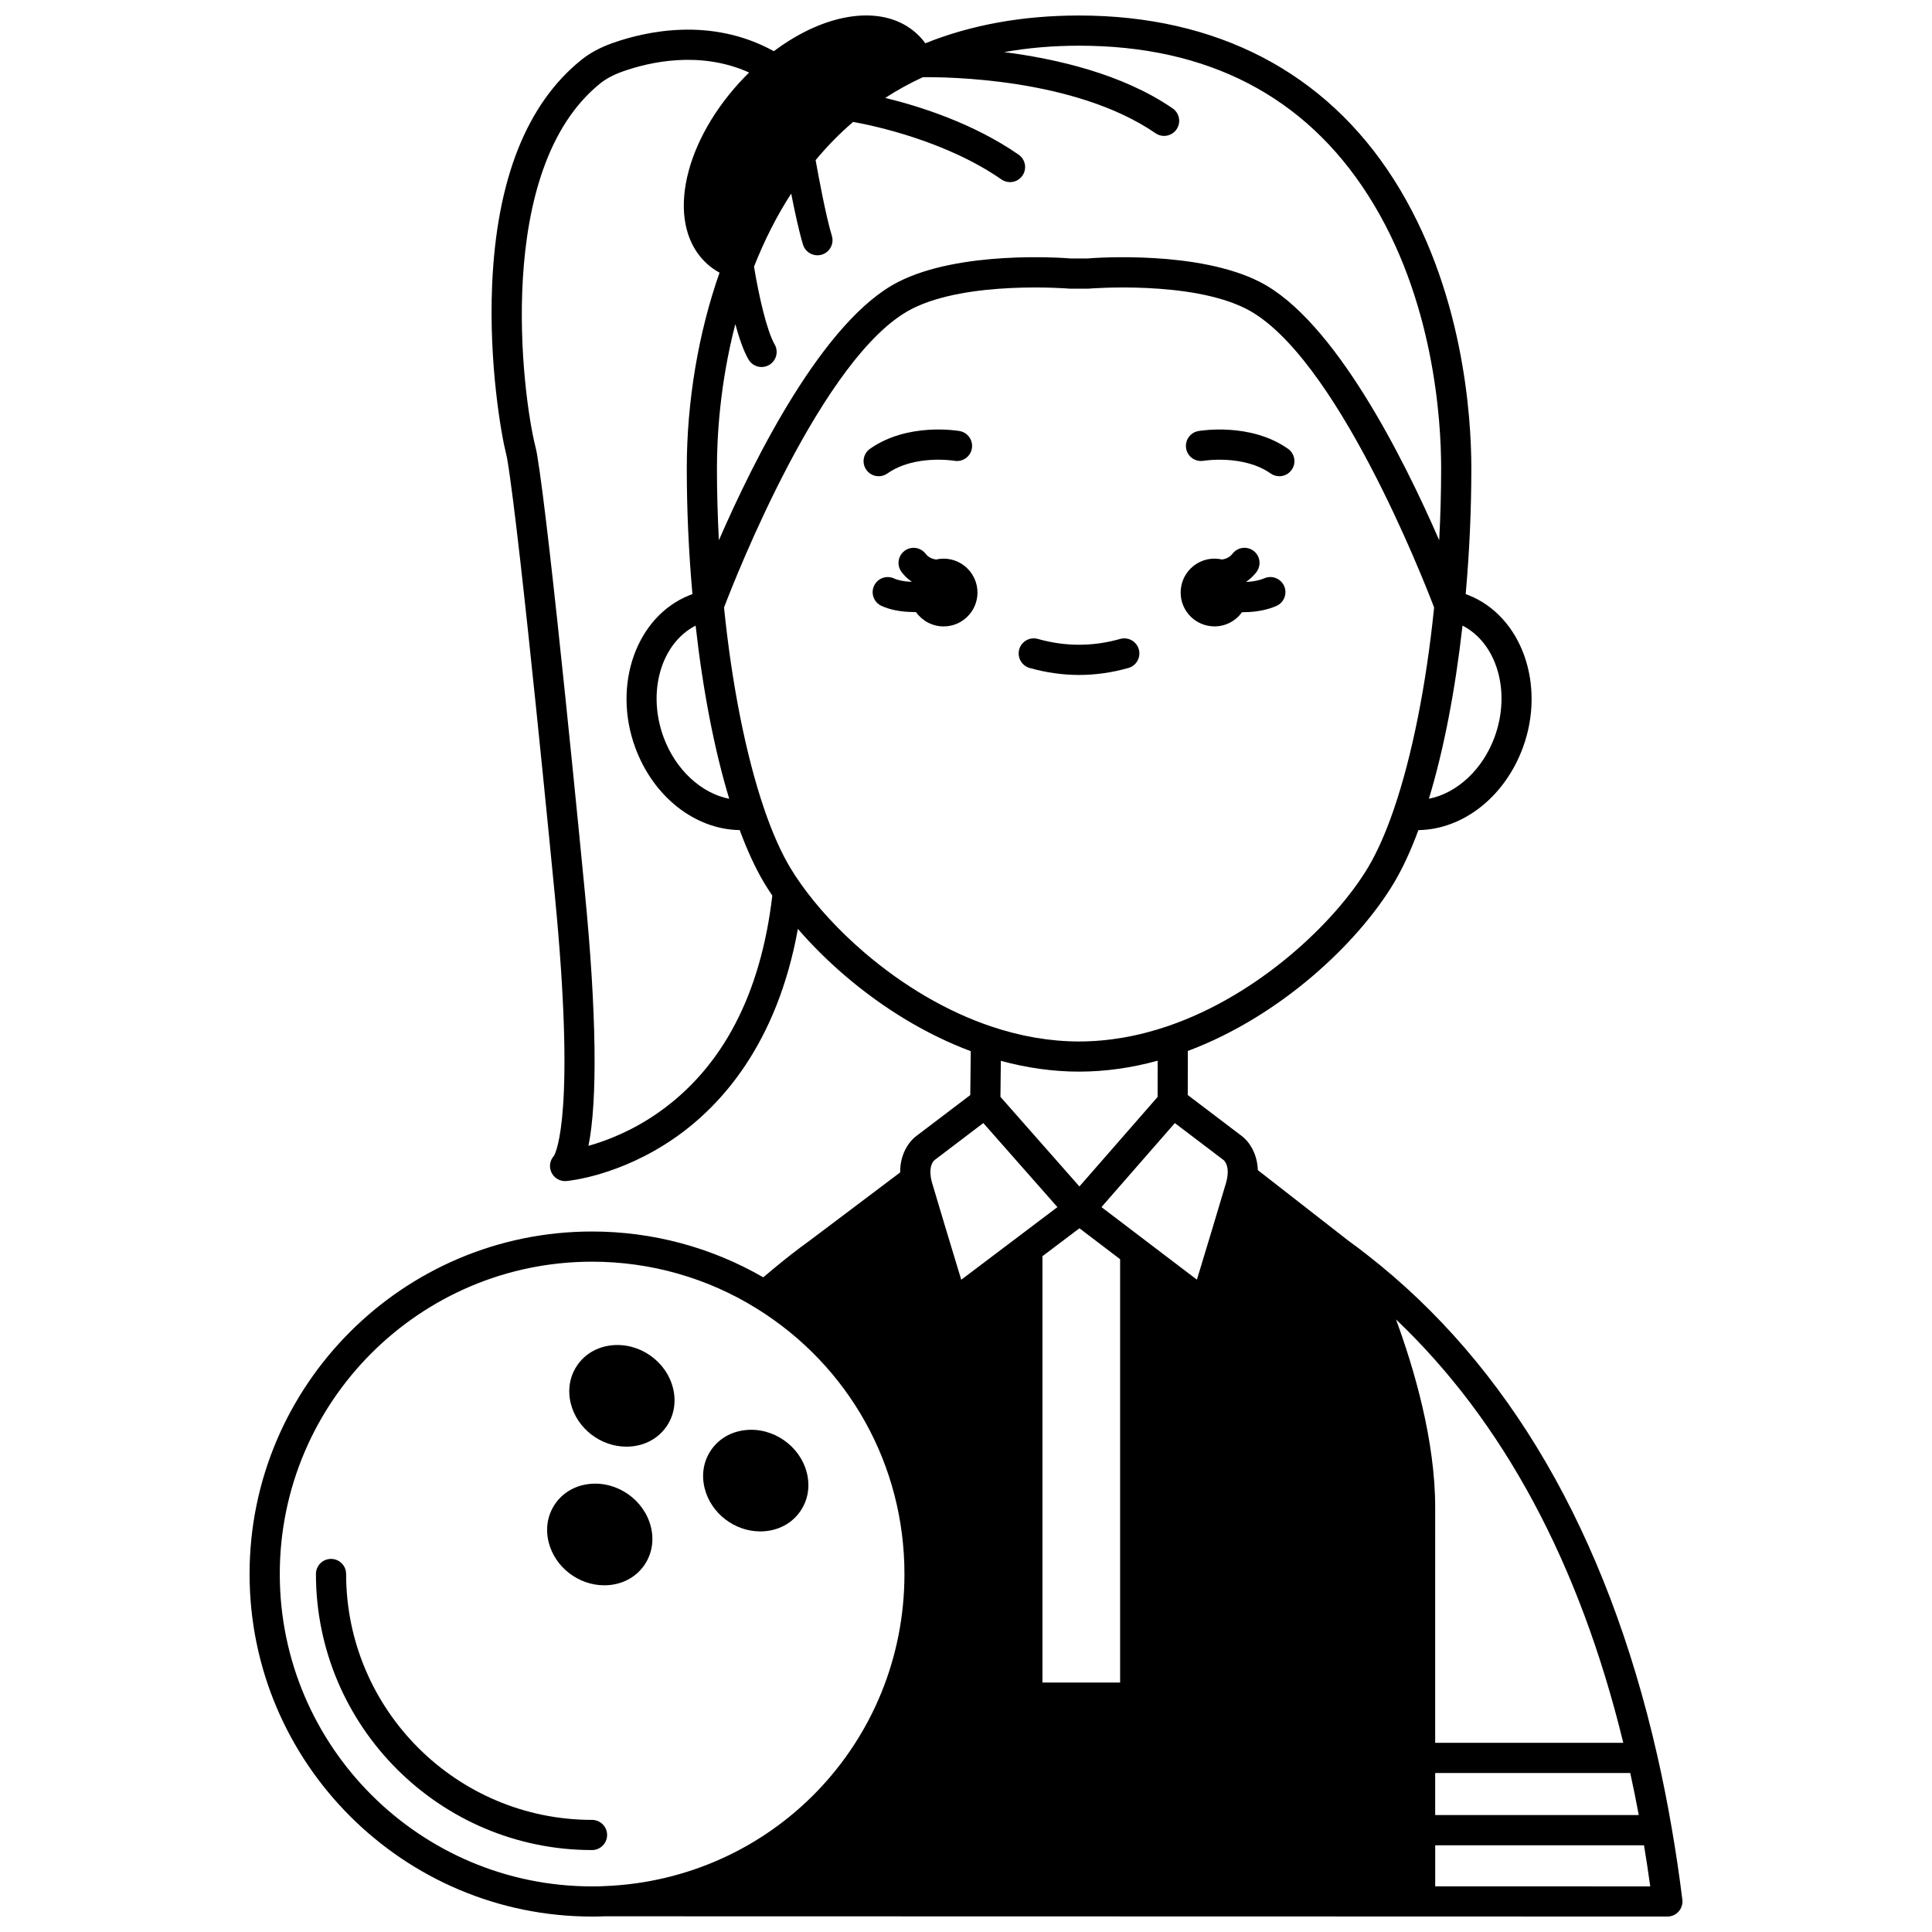
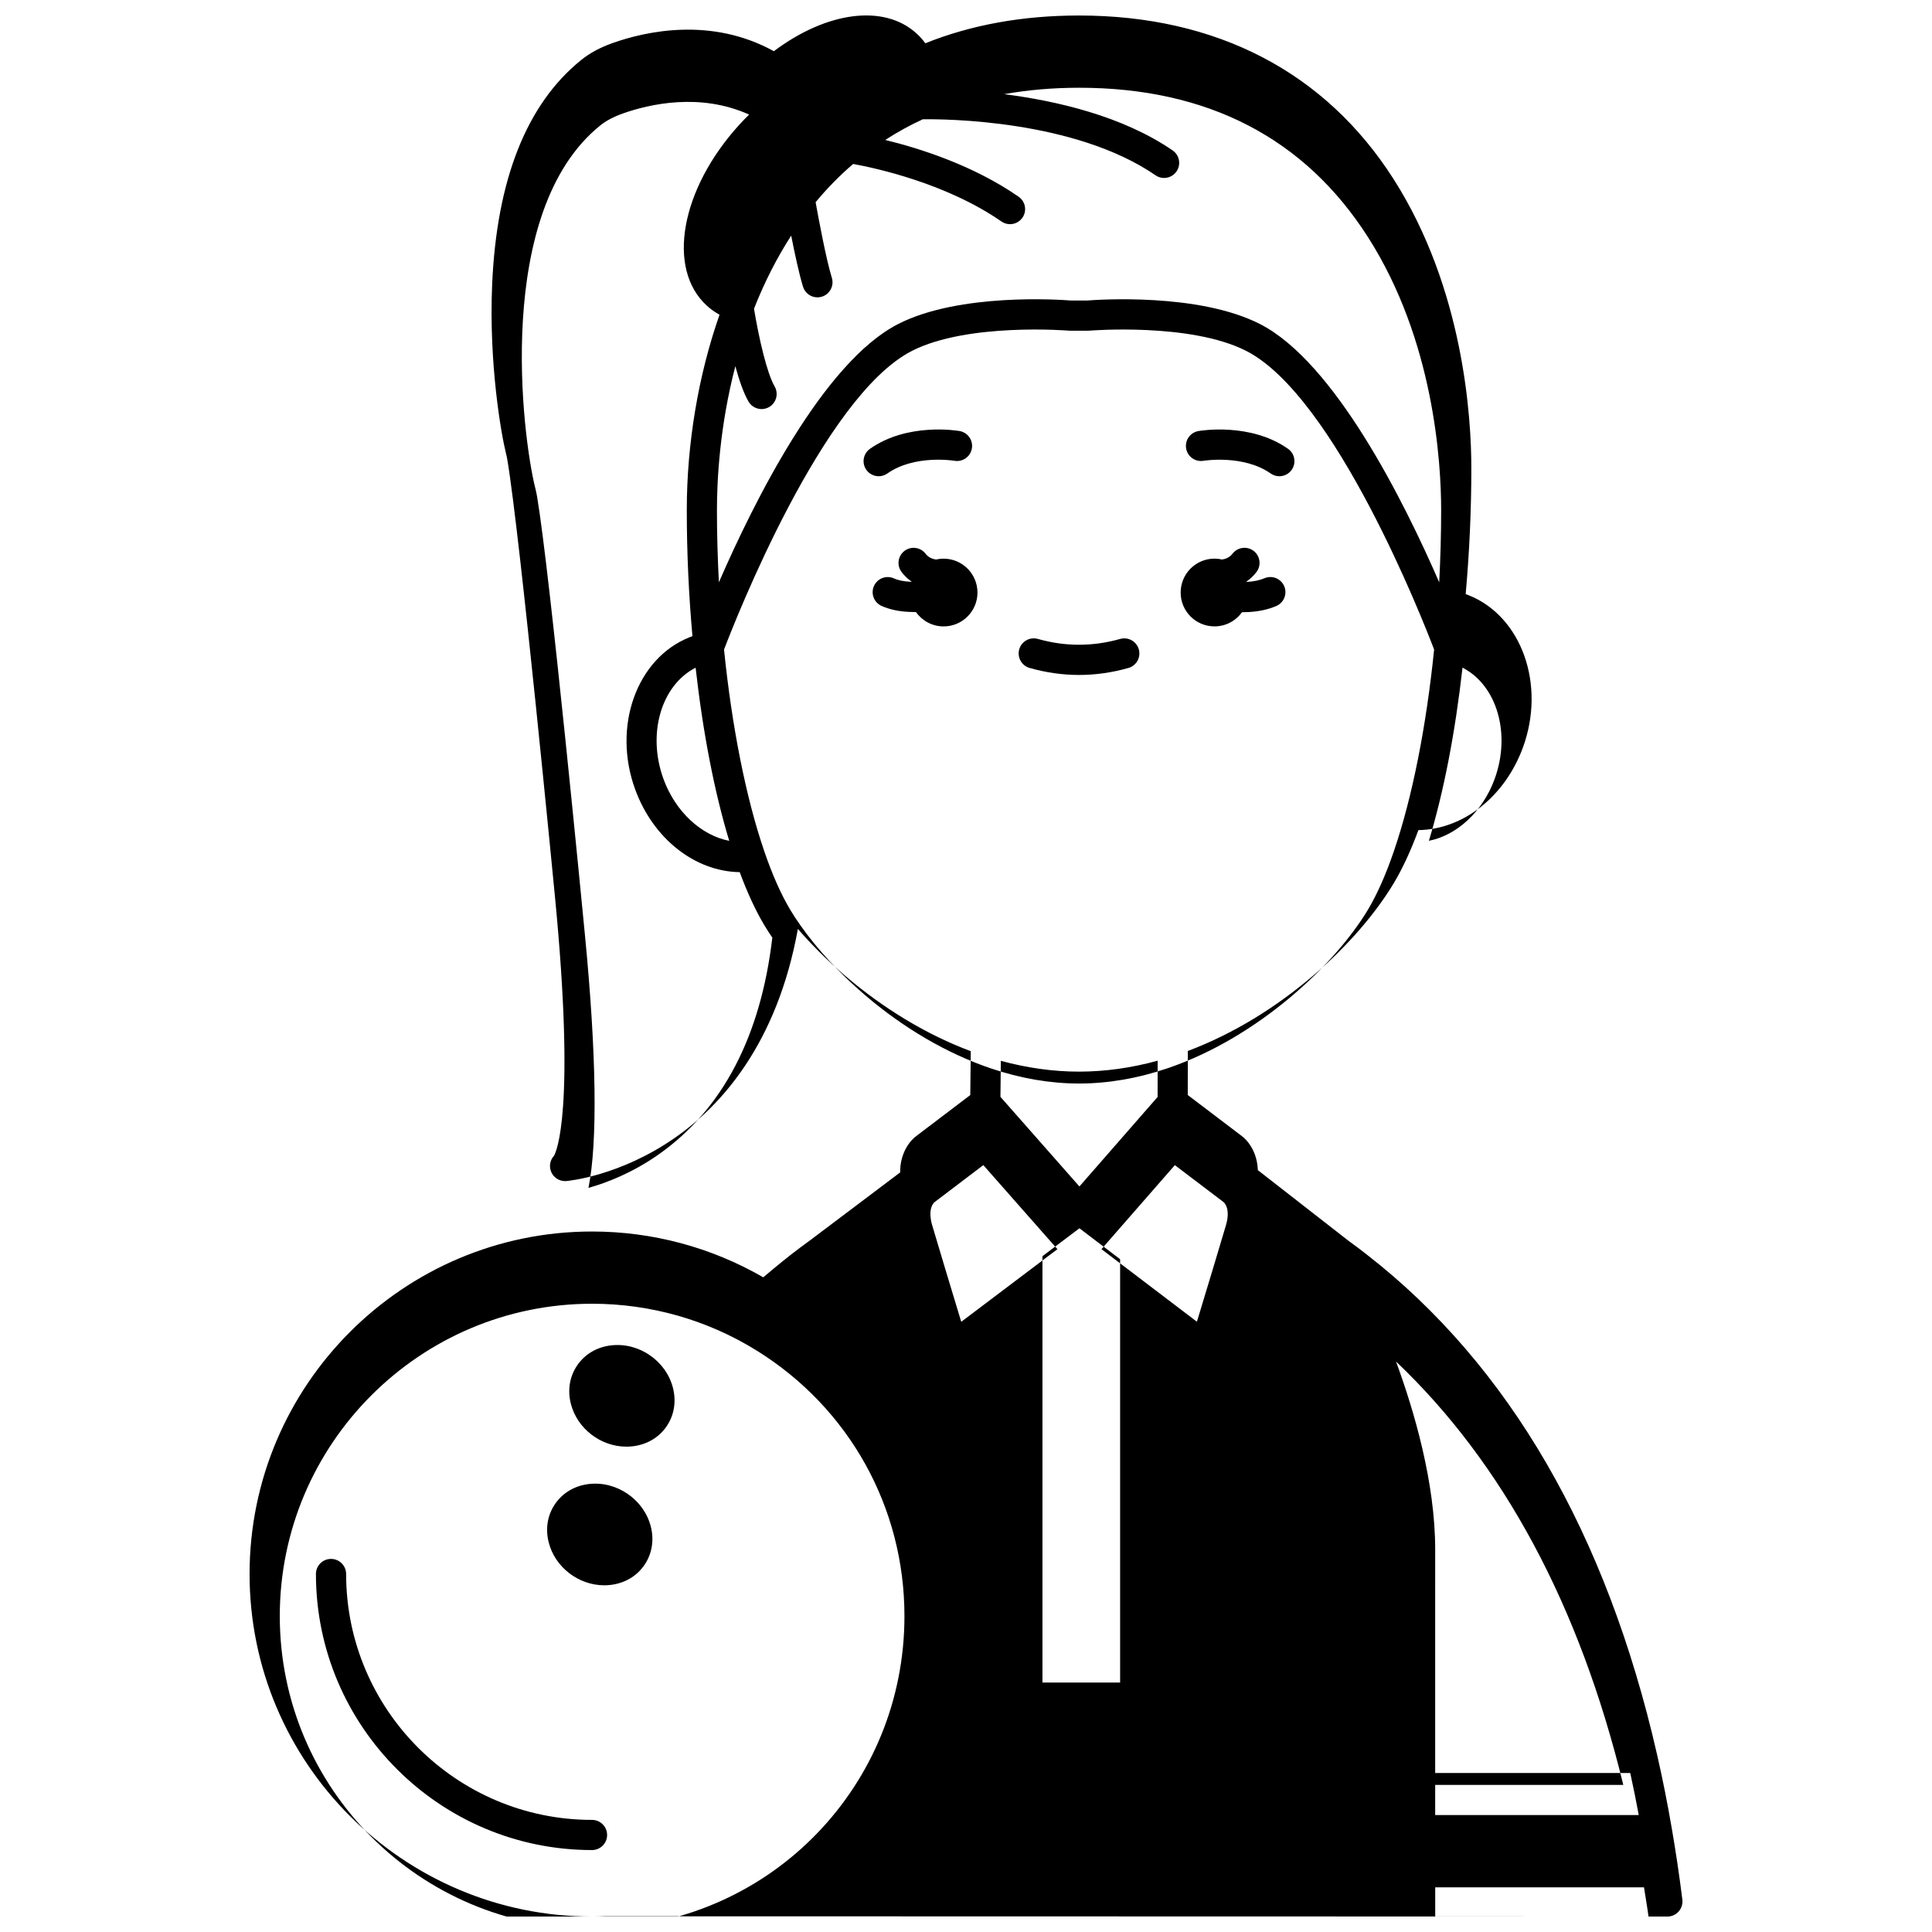
<svg xmlns="http://www.w3.org/2000/svg" width="800px" height="800px" version="1.1" viewBox="144 144 512 512">
  <defs>
    <clipPath id="a">
      <path d="m210 148.09h380v503.81h-380z" />
    </clipPath>
  </defs>
  <path d="m465.85 310c3.012 0 5.672-1.488 7.301-3.766 0.078 0 0.156 0.008 0.23 0.008 0.527 0 1.059-0.016 1.582-0.047 2.691-0.145 5.137-0.684 7.266-1.598 2.027-0.871 2.969-3.219 2.102-5.25-0.871-2.031-3.223-2.969-5.25-2.102-1.25 0.535-2.82 0.867-4.562 0.961-0.051 0.004-0.094 0-0.145 0.004-0.012-0.035-0.027-0.074-0.039-0.109 0.082-0.059 0.168-0.105 0.254-0.168 0.883-0.633 1.688-1.422 2.387-2.34 1.336-1.758 0.996-4.266-0.758-5.602-1.758-1.336-4.266-0.996-5.602 0.758-0.219 0.285-0.453 0.523-0.691 0.691l-0.082 0.059c-0.609 0.453-1.316 0.672-1.992 0.773-0.641-0.145-1.305-0.23-1.988-0.23-4.957 0-8.977 4.019-8.977 8.977-0.012 4.961 4.004 8.98 8.965 8.98z" />
  <path d="m394.05 292.05c-0.684 0-1.348 0.082-1.988 0.23-0.676-0.102-1.383-0.316-1.992-0.773l-0.082-0.059c-0.234-0.168-0.477-0.406-0.691-0.691-1.34-1.758-3.848-2.098-5.602-0.758-1.758 1.336-2.098 3.848-0.758 5.602 0.699 0.918 1.5 1.707 2.387 2.34 0.082 0.062 0.168 0.109 0.254 0.168-0.008 0.023-0.016 0.047-0.023 0.07-0.078-0.004-0.152 0-0.23-0.004-1.762-0.074-3.297-0.383-4.434-0.895-2.016-0.902-4.379 0-5.281 2.016-0.902 2.016 0 4.383 2.016 5.285 2.082 0.93 4.559 1.465 7.328 1.582 0.5 0.027 1.008 0.039 1.508 0.039 0.09 0 0.18-0.008 0.27-0.008 1.625 2.301 4.301 3.812 7.332 3.812 4.957 0 8.977-4.019 8.977-8.977-0.012-4.961-4.031-8.98-8.988-8.98z" />
  <g clip-path="url(#a)">
-     <path d="m589.84 647.41c-0.809-6.488-1.762-12.91-2.836-19.074-1.121-6.531-2.422-13.043-3.863-19.355-13.375-58.598-39.242-103.17-76.863-132.46-1.559-1.227-3.188-2.453-4.969-3.742l-23.969-18.68c-0.172-4.875-2.707-7.981-4.484-9.215l-14.09-10.691 0.02-11.672c24.836-9.32 45.172-28.801 54.566-44.449 2.32-3.871 4.512-8.602 6.539-14.082 11.77-0.168 22.852-8.746 27.684-21.859 6.133-16.684-0.328-34.809-14.387-40.395-0.25-0.102-0.512-0.195-0.77-0.285 0.992-11.094 1.5-22.309 1.5-33.391 0-13.324-2.008-47.465-20.621-76.621-18.098-28.348-46.914-43.328-83.344-43.328-14.93 0-28.613 2.481-40.734 7.359-0.691-0.957-1.477-1.832-2.336-2.609-8.617-7.848-23.781-5.816-37.812 4.711-0.02-0.012-0.035-0.027-0.059-0.039-16.555-9.105-33.801-5.254-42.617-2.144-3.356 1.191-6.098 2.668-8.379 4.516-14.449 11.656-22.391 31.684-23.594 59.523-0.91 20.969 2.426 39.777 3.664 44.707 0.16 0.637 0.266 1.133 0.348 1.617 3.394 20.035 12.504 114.55 12.598 115.5 5.566 57.199 0.387 68.004-0.227 69.051-1.02 1.109-1.34 2.723-0.777 4.16 0.605 1.543 2.09 2.543 3.723 2.543 0.113 0 0.23-0.004 0.344-0.016 0.57-0.051 14.176-1.316 28.742-11.445 12.137-8.441 27.074-24.766 32.609-55.375 3.684 4.258 7.883 8.438 12.434 12.344 10.312 8.84 21.801 15.73 33.379 20.059l-0.129 11.629-14.078 10.688c-1.883 1.305-4.543 4.625-4.504 9.816l-23.918 18.027c-3.176 2.281-6.426 4.809-9.656 7.508l-2.707 2.262c-13.746-7.949-29.367-12.141-45.367-12.141-50.047 0-90.762 40.719-90.762 90.773 0 50.051 40.715 90.773 90.762 90.773 1.234 0 2.356-0.023 3.406-0.07l216.03 0.051 65.535 0.02c1.145 0 2.238-0.492 2.996-1.352 0.758-0.863 1.113-2.008 0.973-3.144zm-180.61-222.28c6.965 1.891 13.914 2.863 20.73 2.863 6.856 0 13.84-0.98 20.832-2.891l-0.016 9.605-20.719 23.719-20.93-23.75zm20.832 44.375 10.781 8.199v112.18h-20.582v-112.98zm94.277 144.36h51.695c0.801 3.668 1.559 7.391 2.254 11.145h-53.949zm49.852-7.996h-49.855v-23.652c-0.004-16.898-0.004-32.141 0.004-38.691 0.008-17.844-5.613-36.895-10.383-49.855 28.41 26.98 48.633 64.621 60.234 112.2zm-105.9-154.42c0.301 0.277 1.344 1.445 1.012 4.16-0.066 0.57-0.195 1.184-0.387 1.855-1.527 5.219-5.461 18.203-7.723 25.66l-25.293-19.23 19.449-22.266 12.77 9.691c0.145 0.109 0.078 0.082 0.172 0.129zm71.781-112.09c-3.191 8.672-10.047 14.883-17.398 16.316 3.922-12.926 6.961-28.59 8.906-45.883 9.102 4.644 12.926 17.508 8.492 29.566zm-33.516-143.62c17.477 27.379 19.363 59.695 19.363 72.32 0 6.344-0.18 12.73-0.516 19.113-9.359-21.527-27.719-58.344-47.508-68.449-16.316-8.332-43.129-6.438-45.793-6.227h-4.289c-2.664-0.215-29.477-2.106-45.793 6.227-19.789 10.105-38.145 46.918-47.508 68.449-0.332-6.383-0.516-12.77-0.516-19.113 0-8.055 0.738-22.246 4.875-38.164 0.984 3.637 2.16 7.094 3.496 9.383 0.742 1.273 2.082 1.984 3.457 1.984 0.684 0 1.375-0.176 2.012-0.543 1.906-1.113 2.555-3.562 1.441-5.469-2.012-3.449-4.148-12.645-5.457-20.586 2.762-7.019 6.062-13.496 9.852-19.363 0.934 4.731 2.102 10.176 3.133 13.531 0.527 1.719 2.109 2.824 3.82 2.824 0.391 0 0.785-0.059 1.176-0.176 2.109-0.648 3.297-2.887 2.648-4.996-1.543-5.031-3.539-15.789-4.301-20.047 3.07-3.703 6.391-7.086 9.945-10.129 5.727 1.035 24.617 5.062 39.297 15.242 0.695 0.48 1.488 0.715 2.273 0.715 1.266 0 2.512-0.602 3.289-1.719 1.258-1.812 0.809-4.305-1.008-5.562-12.039-8.348-26.281-12.836-35.348-15.039 3.172-2.059 6.496-3.883 9.957-5.481 5.762-0.078 40.234 0.102 61.68 14.848 1.816 1.25 4.309 0.789 5.559-1.031 1.25-1.82 0.789-4.309-1.031-5.562-13.266-9.121-30.809-13.145-44.648-14.91 6.289-1.125 12.91-1.699 19.844-1.699 34.039-0.008 59.812 13.328 76.598 39.629zm-178.21 114.06c1.945 17.297 4.988 32.961 8.906 45.887-7.352-1.426-14.207-7.648-17.398-16.32-4.43-12.055-0.613-24.91 8.492-29.566zm-9.734 128.95c-7.031 4.961-13.887 7.566-18.664 8.91 2.434-12.02 2.148-35.344-0.949-67.176-0.375-3.898-9.23-95.746-12.672-116.06-0.117-0.695-0.262-1.383-0.477-2.234-3.406-13.559-11.055-73.27 17.195-96.066 1.57-1.27 3.543-2.316 6.023-3.199 7.066-2.492 20.43-5.57 33.457 0.293-0.875 0.863-1.746 1.758-2.598 2.688-15.574 17.102-19.348 38.176-8.594 47.969 1.02 0.93 2.152 1.727 3.352 2.383-5.609 15.941-8.68 34.18-8.68 51.801 0 11.082 0.508 22.297 1.5 33.387-0.254 0.09-0.512 0.184-0.754 0.281-14.07 5.594-20.531 23.719-14.398 40.402 4.828 13.113 15.91 21.688 27.68 21.855 2.027 5.481 4.219 10.211 6.531 14.074 0.633 1.062 1.352 2.168 2.109 3.281-3.082 26.184-13.18 45.504-30.062 57.41zm37.48-60.711c-0.992-1.402-1.887-2.769-2.664-4.074-2.422-4.043-4.727-9.227-6.848-15.402-0.016-0.051-0.035-0.105-0.051-0.156-0.016-0.035-0.02-0.074-0.035-0.109-4.789-13.996-8.547-32.875-10.617-53.305 2.922-7.668 26.199-67.098 49.789-79.145 14.77-7.539 41.387-5.387 41.652-5.363 0.113 0.012 0.227 0.016 0.34 0.016h4.617c0.113 0 0.227-0.004 0.34-0.016 0.27-0.023 26.883-2.176 41.652 5.363 23.59 12.047 46.867 71.473 49.789 79.145-2.07 20.418-5.824 39.289-10.613 53.285-0.039 0.09-0.059 0.184-0.094 0.277 0 0.004-0.004 0.008-0.004 0.012-2.117 6.172-4.422 11.352-6.844 15.395-8.688 14.477-28.973 33.781-52.992 41.965-7.918 2.703-15.84 4.074-23.547 4.074-7.644 0-15.512-1.352-23.387-4.016-11.547-3.906-23.125-10.66-33.48-19.539-6.719-5.762-12.594-12.125-17.004-18.406zm35.543 73.418c0.094-0.051 0.027-0.023 0.176-0.133l12.781-9.703 19.637 22.277-25.488 19.25c-2.262-7.453-6.199-20.453-7.727-25.676-0.156-0.539-0.27-1.035-0.34-1.531-0.473-2.938 0.645-4.195 0.961-4.484zm-173.49 109.68c0-45.641 37.129-82.777 82.766-82.777 15.484 0 30.582 4.297 43.648 12.43h0.004c24.5 15.23 39.125 41.527 39.125 70.344 0 44.676-34.922 80.992-79.547 82.707h-0.164c-0.035 0-0.07 0.012-0.105 0.012-0.926 0.039-1.895 0.059-2.965 0.059-45.633 0.004-82.762-37.129-82.762-82.773zm306.2 82.762v-10.879h55.332c0.59 3.578 1.152 7.207 1.652 10.895z" />
+     <path d="m589.84 647.41c-0.809-6.488-1.762-12.91-2.836-19.074-1.121-6.531-2.422-13.043-3.863-19.355-13.375-58.598-39.242-103.17-76.863-132.46-1.559-1.227-3.188-2.453-4.969-3.742l-23.969-18.68c-0.172-4.875-2.707-7.981-4.484-9.215l-14.09-10.691 0.02-11.672c24.836-9.32 45.172-28.801 54.566-44.449 2.32-3.871 4.512-8.602 6.539-14.082 11.77-0.168 22.852-8.746 27.684-21.859 6.133-16.684-0.328-34.809-14.387-40.395-0.25-0.102-0.512-0.195-0.77-0.285 0.992-11.094 1.5-22.309 1.5-33.391 0-13.324-2.008-47.465-20.621-76.621-18.098-28.348-46.914-43.328-83.344-43.328-14.93 0-28.613 2.481-40.734 7.359-0.691-0.957-1.477-1.832-2.336-2.609-8.617-7.848-23.781-5.816-37.812 4.711-0.02-0.012-0.035-0.027-0.059-0.039-16.555-9.105-33.801-5.254-42.617-2.144-3.356 1.191-6.098 2.668-8.379 4.516-14.449 11.656-22.391 31.684-23.594 59.523-0.91 20.969 2.426 39.777 3.664 44.707 0.16 0.637 0.266 1.133 0.348 1.617 3.394 20.035 12.504 114.55 12.598 115.5 5.566 57.199 0.387 68.004-0.227 69.051-1.02 1.109-1.34 2.723-0.777 4.16 0.605 1.543 2.09 2.543 3.723 2.543 0.113 0 0.23-0.004 0.344-0.016 0.57-0.051 14.176-1.316 28.742-11.445 12.137-8.441 27.074-24.766 32.609-55.375 3.684 4.258 7.883 8.438 12.434 12.344 10.312 8.84 21.801 15.73 33.379 20.059l-0.129 11.629-14.078 10.688c-1.883 1.305-4.543 4.625-4.504 9.816l-23.918 18.027c-3.176 2.281-6.426 4.809-9.656 7.508l-2.707 2.262c-13.746-7.949-29.367-12.141-45.367-12.141-50.047 0-90.762 40.719-90.762 90.773 0 50.051 40.715 90.773 90.762 90.773 1.234 0 2.356-0.023 3.406-0.07l216.03 0.051 65.535 0.02c1.145 0 2.238-0.492 2.996-1.352 0.758-0.863 1.113-2.008 0.973-3.144zm-180.61-222.28c6.965 1.891 13.914 2.863 20.73 2.863 6.856 0 13.84-0.98 20.832-2.891l-0.016 9.605-20.719 23.719-20.93-23.75zm20.832 44.375 10.781 8.199v112.18h-20.582v-112.98zm94.277 144.36h51.695c0.801 3.668 1.559 7.391 2.254 11.145h-53.949m49.852-7.996h-49.855v-23.652c-0.004-16.898-0.004-32.141 0.004-38.691 0.008-17.844-5.613-36.895-10.383-49.855 28.41 26.98 48.633 64.621 60.234 112.2zm-105.9-154.42c0.301 0.277 1.344 1.445 1.012 4.16-0.066 0.57-0.195 1.184-0.387 1.855-1.527 5.219-5.461 18.203-7.723 25.66l-25.293-19.23 19.449-22.266 12.77 9.691c0.145 0.109 0.078 0.082 0.172 0.129zm71.781-112.09c-3.191 8.672-10.047 14.883-17.398 16.316 3.922-12.926 6.961-28.59 8.906-45.883 9.102 4.644 12.926 17.508 8.492 29.566zm-33.516-143.62c17.477 27.379 19.363 59.695 19.363 72.32 0 6.344-0.18 12.73-0.516 19.113-9.359-21.527-27.719-58.344-47.508-68.449-16.316-8.332-43.129-6.438-45.793-6.227h-4.289c-2.664-0.215-29.477-2.106-45.793 6.227-19.789 10.105-38.145 46.918-47.508 68.449-0.332-6.383-0.516-12.77-0.516-19.113 0-8.055 0.738-22.246 4.875-38.164 0.984 3.637 2.16 7.094 3.496 9.383 0.742 1.273 2.082 1.984 3.457 1.984 0.684 0 1.375-0.176 2.012-0.543 1.906-1.113 2.555-3.562 1.441-5.469-2.012-3.449-4.148-12.645-5.457-20.586 2.762-7.019 6.062-13.496 9.852-19.363 0.934 4.731 2.102 10.176 3.133 13.531 0.527 1.719 2.109 2.824 3.82 2.824 0.391 0 0.785-0.059 1.176-0.176 2.109-0.648 3.297-2.887 2.648-4.996-1.543-5.031-3.539-15.789-4.301-20.047 3.07-3.703 6.391-7.086 9.945-10.129 5.727 1.035 24.617 5.062 39.297 15.242 0.695 0.48 1.488 0.715 2.273 0.715 1.266 0 2.512-0.602 3.289-1.719 1.258-1.812 0.809-4.305-1.008-5.562-12.039-8.348-26.281-12.836-35.348-15.039 3.172-2.059 6.496-3.883 9.957-5.481 5.762-0.078 40.234 0.102 61.68 14.848 1.816 1.25 4.309 0.789 5.559-1.031 1.25-1.82 0.789-4.309-1.031-5.562-13.266-9.121-30.809-13.145-44.648-14.91 6.289-1.125 12.91-1.699 19.844-1.699 34.039-0.008 59.812 13.328 76.598 39.629zm-178.21 114.06c1.945 17.297 4.988 32.961 8.906 45.887-7.352-1.426-14.207-7.648-17.398-16.32-4.43-12.055-0.613-24.91 8.492-29.566zm-9.734 128.95c-7.031 4.961-13.887 7.566-18.664 8.91 2.434-12.02 2.148-35.344-0.949-67.176-0.375-3.898-9.23-95.746-12.672-116.06-0.117-0.695-0.262-1.383-0.477-2.234-3.406-13.559-11.055-73.27 17.195-96.066 1.57-1.27 3.543-2.316 6.023-3.199 7.066-2.492 20.43-5.57 33.457 0.293-0.875 0.863-1.746 1.758-2.598 2.688-15.574 17.102-19.348 38.176-8.594 47.969 1.02 0.93 2.152 1.727 3.352 2.383-5.609 15.941-8.68 34.18-8.68 51.801 0 11.082 0.508 22.297 1.5 33.387-0.254 0.09-0.512 0.184-0.754 0.281-14.07 5.594-20.531 23.719-14.398 40.402 4.828 13.113 15.91 21.688 27.68 21.855 2.027 5.481 4.219 10.211 6.531 14.074 0.633 1.062 1.352 2.168 2.109 3.281-3.082 26.184-13.18 45.504-30.062 57.41zm37.48-60.711c-0.992-1.402-1.887-2.769-2.664-4.074-2.422-4.043-4.727-9.227-6.848-15.402-0.016-0.051-0.035-0.105-0.051-0.156-0.016-0.035-0.02-0.074-0.035-0.109-4.789-13.996-8.547-32.875-10.617-53.305 2.922-7.668 26.199-67.098 49.789-79.145 14.77-7.539 41.387-5.387 41.652-5.363 0.113 0.012 0.227 0.016 0.34 0.016h4.617c0.113 0 0.227-0.004 0.34-0.016 0.27-0.023 26.883-2.176 41.652 5.363 23.59 12.047 46.867 71.473 49.789 79.145-2.07 20.418-5.824 39.289-10.613 53.285-0.039 0.09-0.059 0.184-0.094 0.277 0 0.004-0.004 0.008-0.004 0.012-2.117 6.172-4.422 11.352-6.844 15.395-8.688 14.477-28.973 33.781-52.992 41.965-7.918 2.703-15.84 4.074-23.547 4.074-7.644 0-15.512-1.352-23.387-4.016-11.547-3.906-23.125-10.66-33.48-19.539-6.719-5.762-12.594-12.125-17.004-18.406zm35.543 73.418c0.094-0.051 0.027-0.023 0.176-0.133l12.781-9.703 19.637 22.277-25.488 19.25c-2.262-7.453-6.199-20.453-7.727-25.676-0.156-0.539-0.27-1.035-0.34-1.531-0.473-2.938 0.645-4.195 0.961-4.484zm-173.49 109.68c0-45.641 37.129-82.777 82.766-82.777 15.484 0 30.582 4.297 43.648 12.43h0.004c24.5 15.23 39.125 41.527 39.125 70.344 0 44.676-34.922 80.992-79.547 82.707h-0.164c-0.035 0-0.07 0.012-0.105 0.012-0.926 0.039-1.895 0.059-2.965 0.059-45.633 0.004-82.762-37.129-82.762-82.773zm306.2 82.762v-10.879h55.332c0.59 3.578 1.152 7.207 1.652 10.895z" />
  </g>
  <path d="m304.89 630.29c0-2.207-1.789-4-4-4-35.93 0-65.164-29.23-65.164-65.164 0-2.207-1.789-4-4-4-2.207 0-4 1.789-4 4 0 40.34 32.82 73.16 73.16 73.16 2.215 0 4.004-1.789 4.004-3.996z" />
  <path d="m310.01 527.38c0.543 0 1.09-0.031 1.637-0.094 3.746-0.43 6.93-2.289 8.969-5.238 2.035-2.945 2.652-6.574 1.73-10.219-1.809-7.176-8.988-12.141-16.367-11.293-3.75 0.43-6.941 2.293-8.977 5.246-2.031 2.945-2.644 6.574-1.723 10.211 1.676 6.641 7.961 11.387 14.73 11.387z" />
-   <path d="m345.48 549.84c0.543 0 1.09-0.031 1.637-0.094 3.742-0.43 6.926-2.289 8.965-5.238 2.039-2.945 2.652-6.574 1.734-10.215 0-0.004 0-0.004-0.004-0.008-1.82-7.168-9.012-12.125-16.363-11.285-3.754 0.43-6.941 2.293-8.98 5.246-2.031 2.945-2.641 6.566-1.719 10.199 1.672 6.644 7.961 11.395 14.73 11.395z" />
  <path d="m304.14 564.12c0.543 0 1.09-0.031 1.637-0.094 3.742-0.43 6.926-2.289 8.965-5.238 2.035-2.945 2.652-6.574 1.734-10.219 0-0.004-0.004-0.004-0.004-0.008-1.82-7.168-9.012-12.129-16.363-11.285-3.75 0.43-6.938 2.293-8.977 5.246-2.035 2.949-2.644 6.578-1.723 10.207 1.672 6.648 7.957 11.391 14.73 11.391z" />
  <path d="m462.97 266.11c0.102-0.02 10.59-1.688 17.766 3.367 0.699 0.492 1.504 0.73 2.301 0.73 1.258 0 2.492-0.59 3.273-1.695 1.27-1.805 0.84-4.301-0.965-5.57-9.984-7.035-23.203-4.805-23.762-4.707-2.176 0.383-3.625 2.457-3.242 4.633 0.379 2.176 2.449 3.621 4.629 3.242z" />
  <path d="m379.16 269.48c7.203-5.074 17.598-3.394 17.773-3.367 2.168 0.379 4.242-1.074 4.621-3.246 0.383-2.176-1.07-4.25-3.242-4.633-0.559-0.098-13.777-2.328-23.762 4.707-1.805 1.27-2.234 3.766-0.965 5.57 0.777 1.105 2.016 1.695 3.273 1.695 0.801 0.004 1.602-0.234 2.301-0.727z" />
  <path d="m416.87 321.02c4.344 1.227 8.746 1.852 13.082 1.852 4.34 0 8.738-0.621 13.082-1.852 2.125-0.602 3.359-2.809 2.762-4.934-0.602-2.125-2.812-3.359-4.938-2.762-7.269 2.055-14.547 2.055-21.816 0-2.129-0.602-4.336 0.633-4.938 2.762-0.594 2.125 0.641 4.336 2.766 4.934z" />
</svg>